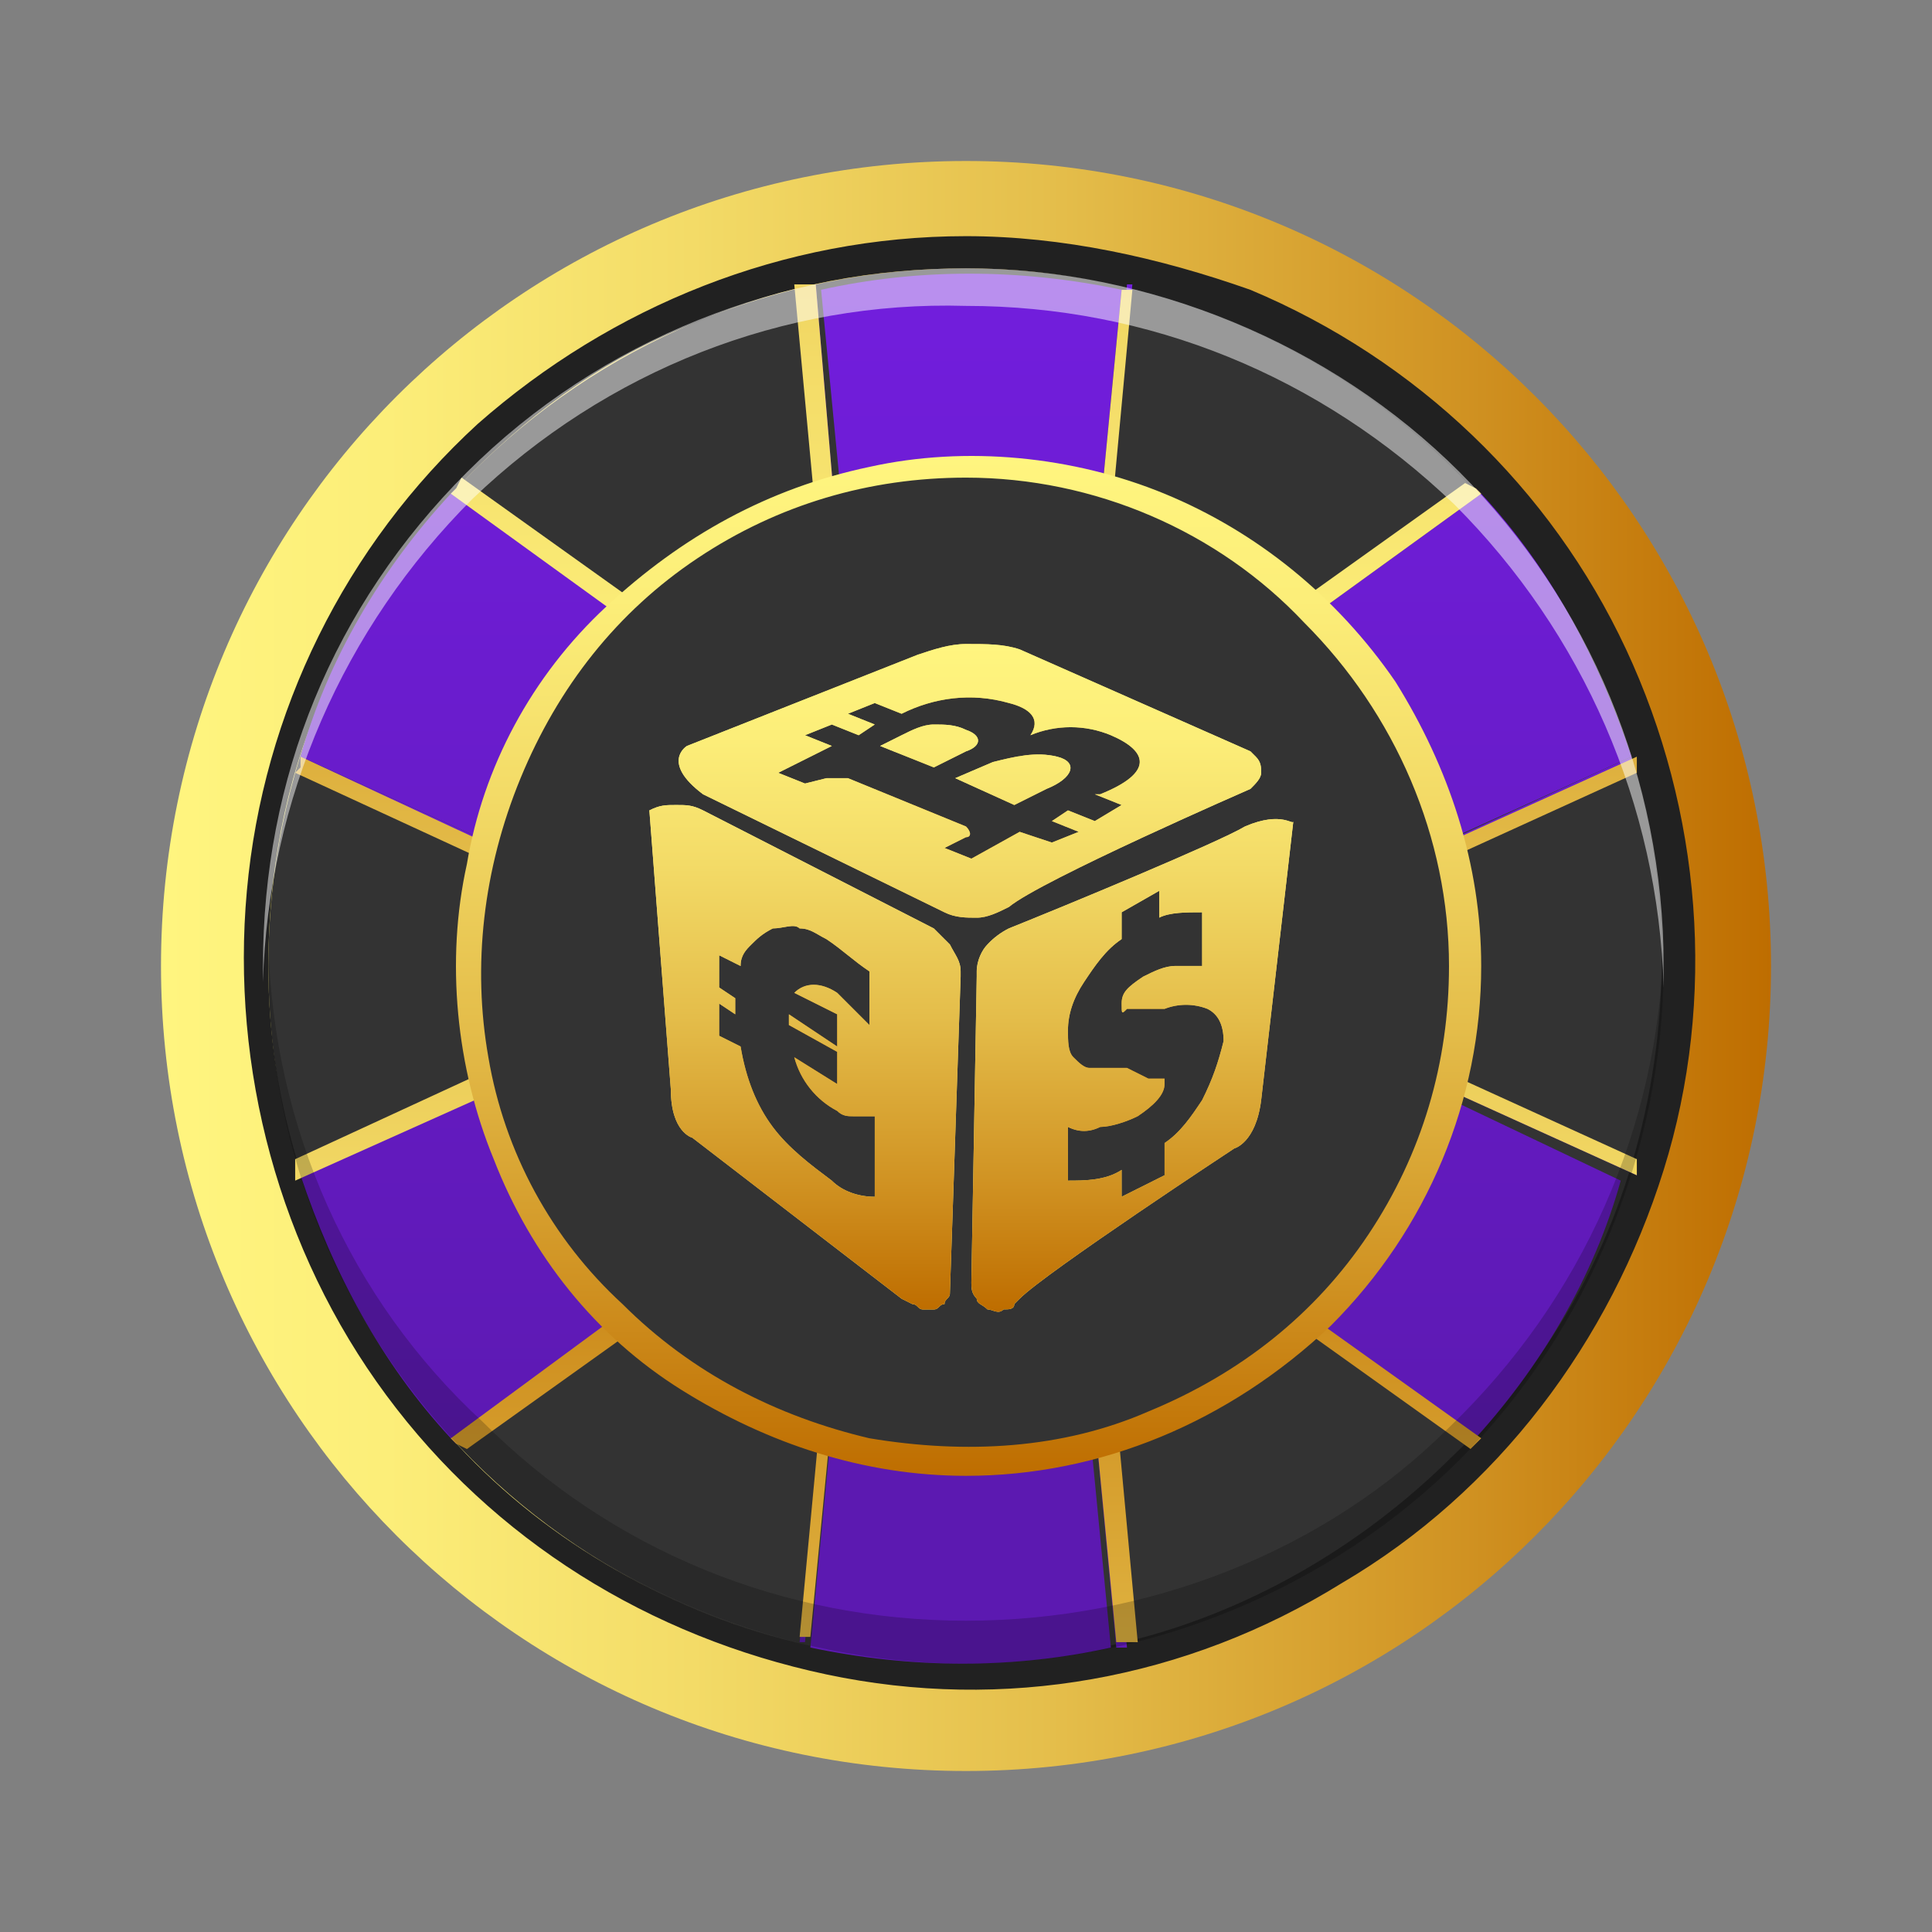
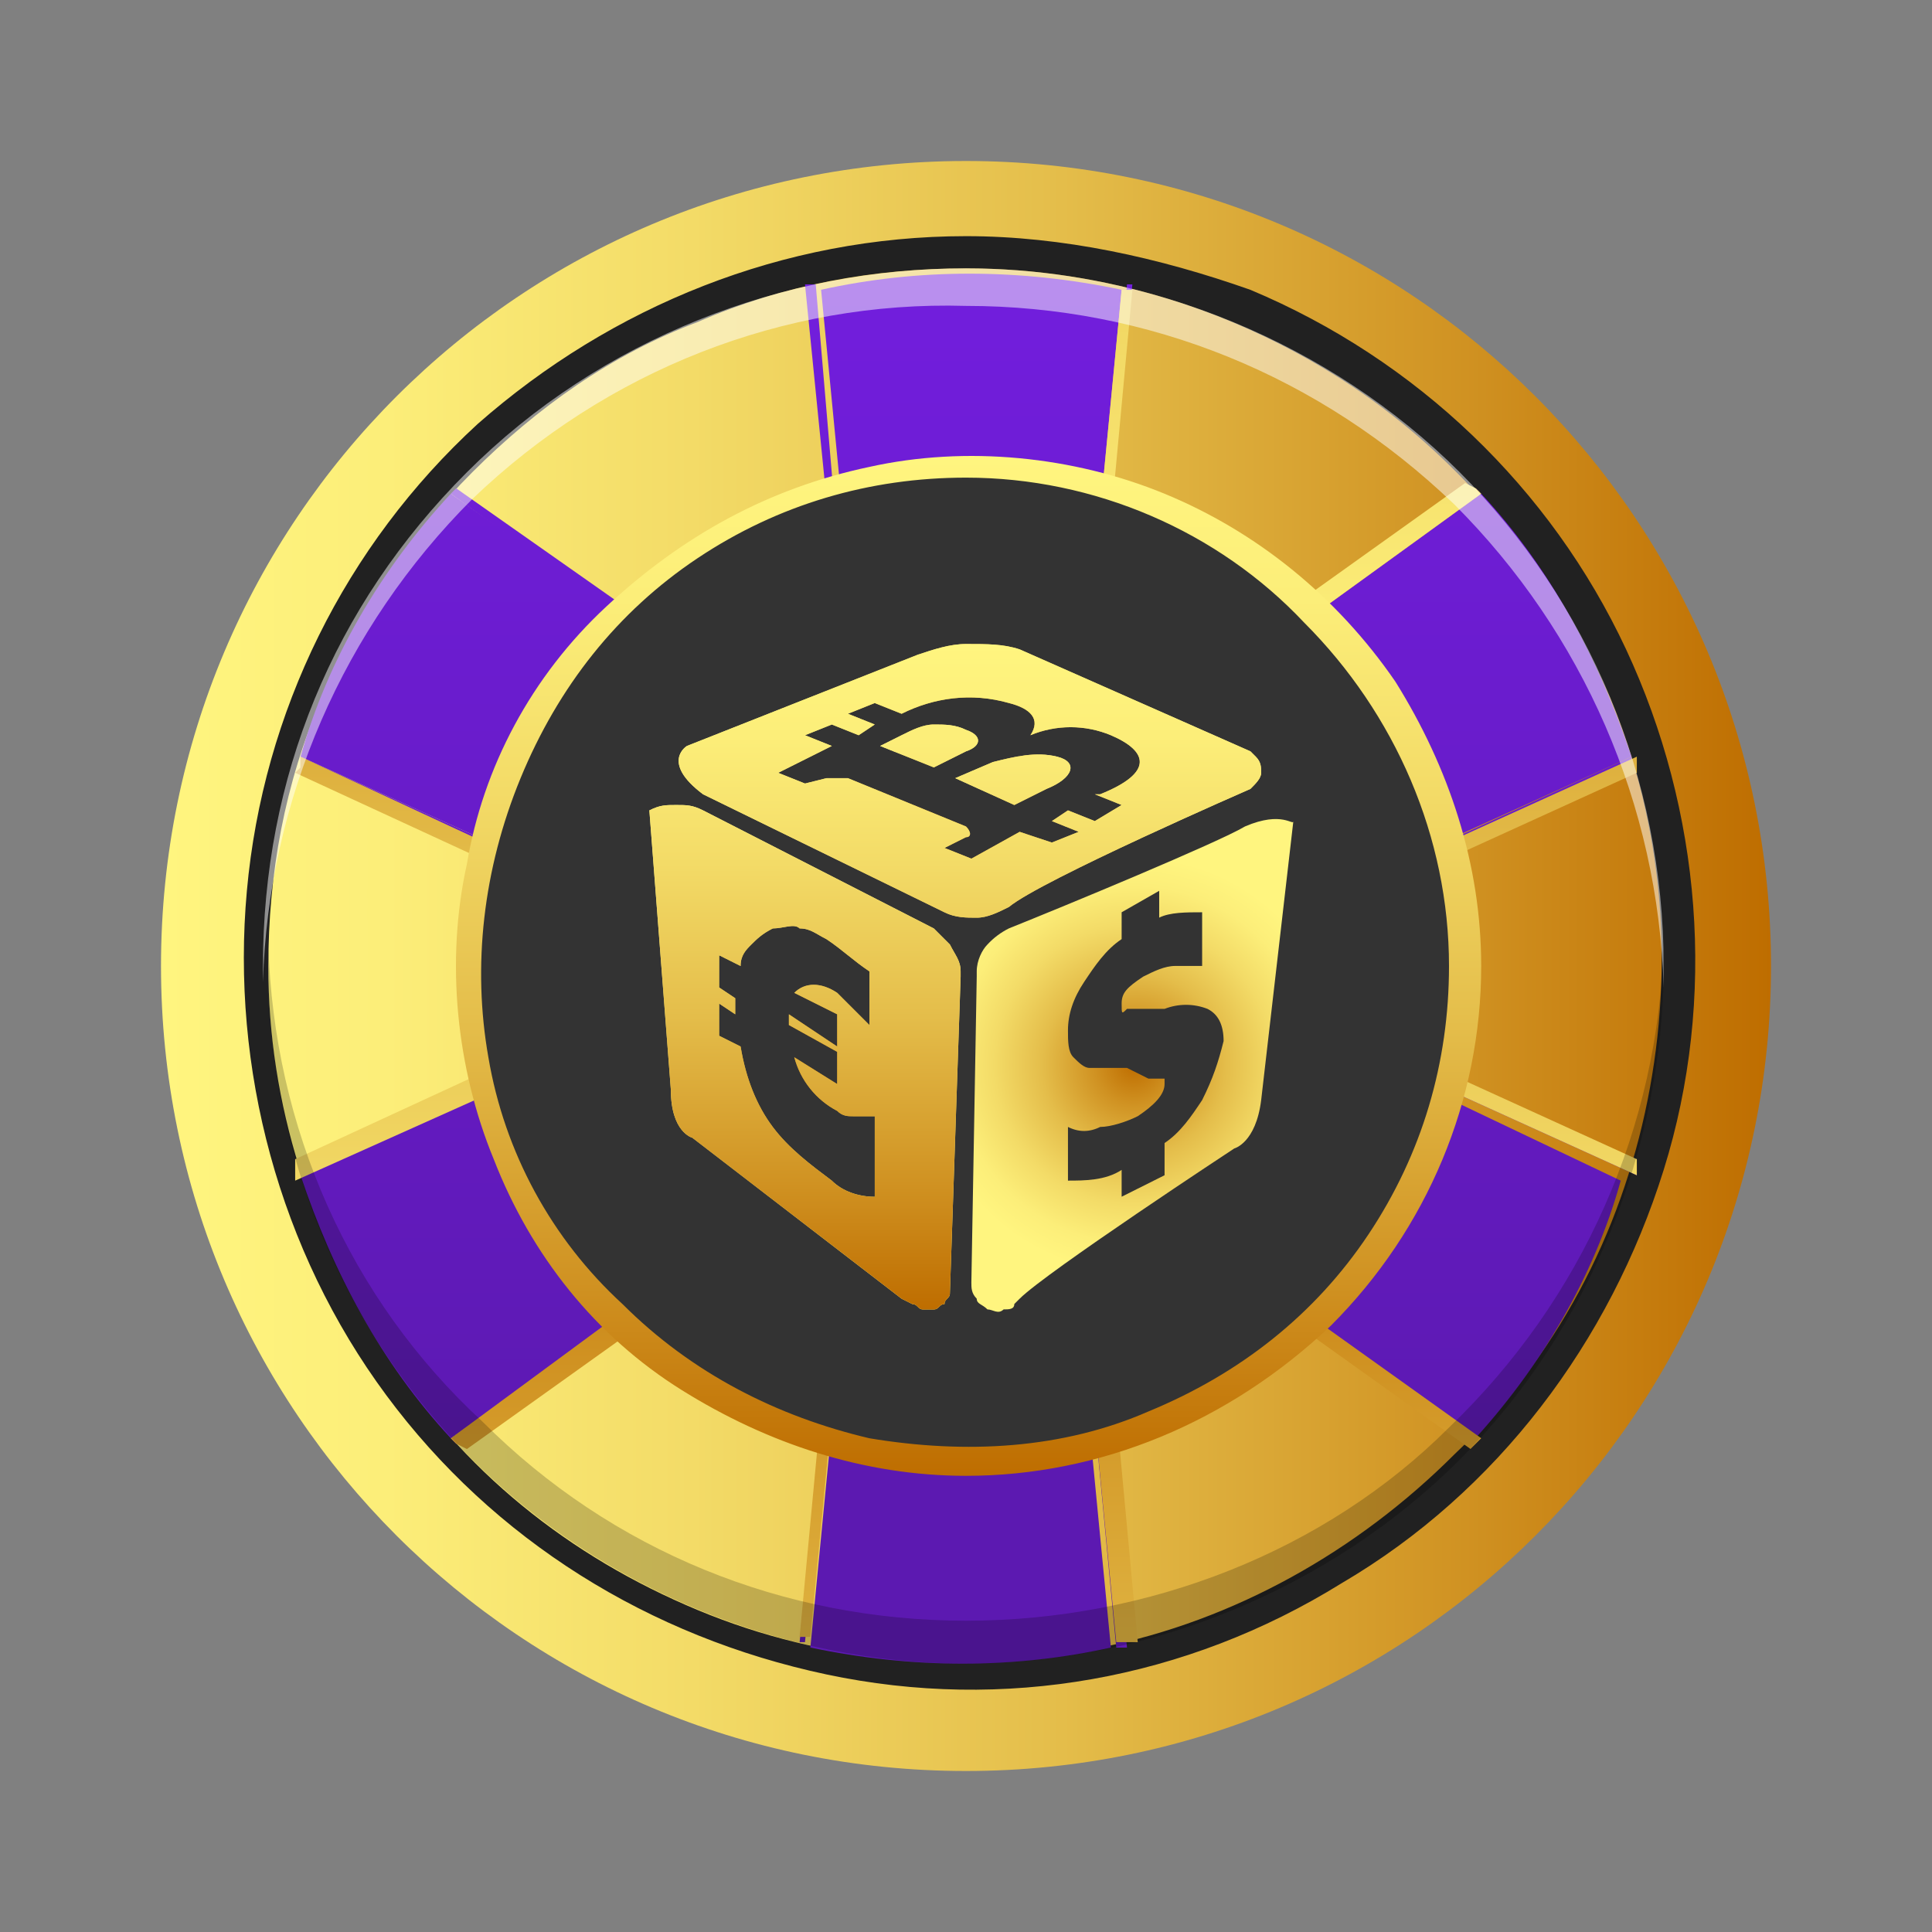
<svg xmlns="http://www.w3.org/2000/svg" width="72" height="72" viewBox="0 0 72 72" fill="none">
  <rect x="0" y="0" width="72" height="72" fill="#808080" stroke="none" />
  <path d="M36 66C52.6 66 66 52.6 66 36C66 19.4 52.6 6 36 6C19.4 6 6 19.4 6 36C6 52.6 19.4 66 36 66Z" fill="url(#paint0_linear_730_72)" />
-   <path d="M36 62C50.4 62 62 50.4 62 36C62 21.6 50.4 10 36 10C21.6 10 10 21.6 10 36C10 50.4 21.6 62 36 62Z" fill="#333333" />
  <path d="M36 10.001C41.2 10.001 46.2 11.601 50.4 14.401C54.6 17.201 58 21.401 60 26.001C62 30.801 62.4 36.001 61.4 41.001C60.4 46.001 58 50.601 54.2 54.201C50.6 57.801 46 60.401 41 61.401C36 62.401 30.8 62.001 26 60.001C21.2 58.001 17.2 54.801 14.4 50.401C11.6 46.001 10 41.201 10 36.001C10 32.601 10.6 29.201 12 26.001C13.4 22.801 15.2 20.001 17.6 17.601C20 15.201 22.8 13.201 26 12.001C29.2 10.601 32.6 10.001 36 10.001ZM36 8.801C29.2 8.801 22.8 11.401 17.8 15.801C12.868 20.328 9.801 26.533 9.2 33.201C8.6 39.801 10.4 46.601 14.4 52.001C18.4 57.401 24.2 61.001 30.8 62.401C37.4 63.801 44.2 62.601 50 59.001C55.8 55.601 60 50.001 62 43.601C64 37.201 63.4 30.201 60.6 24.201C57.8 18.201 52.8 13.401 46.6 10.801C43.2 9.601 39.6 8.801 36 8.801Z" fill="#212121" />
  <path d="M60.8 28.199C59.6 24.599 57.8 21.199 55.2 18.399L40 29.399L41.8 10.799C38 9.999 34.2 9.999 30.6 10.799L32.4 29.399L16.8 18.399C14.2 21.199 12.2 24.599 11.2 28.199L28.4 35.999L11.2 43.799C12.4 47.399 14.2 50.799 16.8 53.599L32 42.799L30.2 61.399C34 62.199 37.8 62.199 41.4 61.399L39.6 42.799L54.8 53.799C57.4 50.999 59.4 47.599 60.4 43.999L43.6 35.999L60.8 28.199Z" fill="url(#paint1_linear_730_72)" />
  <path d="M60.8 28.599V28.199L43.8 35.999L61 43.799V43.399L44.4 35.999L60.8 28.599Z" fill="url(#paint2_linear_730_72)" />
  <path d="M61 28.799V28.599V28.199L43.8 35.999L61 43.799V43.399V43.199L45.2 35.999L61 28.799Z" fill="url(#paint3_linear_730_72)" />
  <path d="M55.2 18.398L55 18.198L40.4 28.598L42.2 10.598H42L40.2 29.198L55.2 18.398Z" fill="url(#paint4_linear_730_72)" />
  <path d="M55 18.201L54.6 18.001L40.6 28.001L42.2 10.801H42H41.8L40 29.401L55.2 18.401L55 18.201Z" fill="url(#paint5_linear_730_72)" />
  <path d="M30.4 10.598H30L31.8 28.598L17 18.198L16.8 18.398L32 29.398L30.4 10.598Z" fill="url(#paint6_linear_730_72)" />
-   <path d="M30.4 10.598H30H29.6L31.2 27.798L17.2 17.798L17 18.198L16.8 18.398L32 29.398L30.4 10.598Z" fill="url(#paint7_linear_730_72)" />
  <path d="M11.2 28.199V28.599L27.6 35.999L11.2 43.399V43.799L28.4 35.999L11.2 28.199Z" fill="url(#paint8_linear_730_72)" />
-   <path d="M11.2 28.199V28.599L11 28.799L26.6 35.999L11 43.199V43.599V43.999L28.4 36.199L11.2 28.199Z" fill="url(#paint9_linear_730_72)" />
+   <path d="M11.2 28.199V28.599L11 28.799L26.6 35.999L11 43.199V43.999L28.4 36.199L11.2 28.199Z" fill="url(#paint9_linear_730_72)" />
  <path d="M16.8 53.598L17 53.798L31.6 43.198L29.8 61.198H30L31.8 42.598L16.8 53.598Z" fill="url(#paint10_linear_730_72)" />
  <path d="M16.8 53.602L17 53.802L17.4 54.002L31.4 44.002L29.8 61.002H30H30.2L32 42.402L16.8 53.602Z" fill="url(#paint11_linear_730_72)" />
  <path d="M41.6 61.402H42L40.2 43.202L54.8 53.602L55 53.402L39.8 42.402L41.6 61.402Z" fill="url(#paint12_linear_730_72)" />
  <path d="M39.8 42.598L41.6 61.198H42H42.4L40.8 43.998L54.8 53.998L55 53.798L55.2 53.598L39.8 42.598Z" fill="url(#paint13_linear_730_72)" />
  <path d="M36 54.598C46.2 54.598 54.6 46.198 54.6 35.998C54.6 25.798 46.2 17.398 36 17.398C25.8 17.398 17.4 25.798 17.4 35.998C17.4 46.198 25.8 54.598 36 54.598Z" fill="#333333" />
  <path d="M36 55C32.2 55 28.6 53.8 25.4 51.8C22.2 49.8 19.8 46.8 18.4 43.2C17 39.8 16.6 35.8 17.4 32.2C18 28.6 19.8 25.2 22.6 22.6C25.4 20 28.6 18.2 32.4 17.4C36 16.6 40 17 43.4 18.4C46.8 19.8 49.8 22.2 52 25.4C54 28.6 55.2 32.2 55.2 36C55.2 41 53.2 45.8 49.6 49.4C45.8 53 41 55 36 55ZM36 17.8C32.4 17.8 29 18.8 26 20.8C23 22.8 20.8 25.6 19.4 29C18 32.4 17.6 36 18.2 39.4C18.797 42.938 20.556 46.175 23.2 48.6C25.8 51.2 29 52.8 32.4 53.6C36 54.2 39.6 54 42.8 52.6C46.2 51.2 49 49 51 46C53 43 54 39.6 54 36C54 31.2 52 26.6 48.6 23.2C45.4 19.8 40.8 17.8 36 17.8Z" fill="url(#paint14_linear_730_72)" />
  <path opacity="0.5" d="M36 11.4C42.8 11.4 49.2 14 54.2 18.8C59 23.6 61.8 30 62 36.8V36C62 29 59.2 22.4 54.4 17.6C49.6 12.8 42.8 10 36 10C29.2 10 22.4 12.6 17.4 17.6C12.4 22.6 9.8 29 9.8 36V36.6C10 29.8 12.8 23.4 17.6 18.6C22.6 13.8 29.2 11.2 36 11.4Z" fill="white" />
  <path opacity="0.2" d="M36 60.399C29.2 60.399 22.8 57.799 18 52.999C13 48.399 10.2 41.999 10 35.199V35.999C10 42.999 12.8 49.599 17.6 54.399C22.4 59.199 29.2 61.999 36 61.999C42.8 61.999 49.6 59.199 54.4 54.399C59.2 49.599 62 42.799 62 35.999V35.199C61.8 41.999 59 48.399 54 53.199C49.4 57.799 42.8 60.399 36 60.399Z" fill="black" />
  <path d="M39 29.4C40 29 40.2 28.4 39.4 28.2C38.6 28 37.8 28.2 37 28.4L35.6 29L37.8 30L39 29.4Z" fill="url(#paint15_radial_730_72)" />
  <path d="M36 27.2C35.6 27 35.2 27 34.8 27C34.4 27 34 27.2 33.6 27.4L32.8 27.8L34.8 28.6L36 28C36.6 27.8 36.6 27.4 36 27.2Z" fill="url(#paint16_radial_730_72)" />
  <path d="M46.4 30.798C45.4 31.398 39.6 33.798 37.6 34.598C37.299 34.748 37.028 34.951 36.8 35.198C36.6 35.398 36.4 35.798 36.4 36.198V36.398L36.2 47.798C36.2 47.998 36.2 48.198 36.4 48.398C36.4 48.598 36.6 48.598 36.8 48.798C37 48.798 37.2 48.998 37.4 48.798C37.6 48.798 37.8 48.798 37.8 48.598L38 48.398C39 47.398 46 42.798 46 42.798C46 42.798 46.8 42.598 47 40.998L48.2 30.598C48.2 30.798 47.8 30.198 46.4 30.798V30.798ZM44.8 40.998C44.4 41.598 44 42.198 43.4 42.598V43.798L41.8 44.598V43.598C41.2 43.998 40.4 43.998 39.8 43.998V41.998C40.2 42.198 40.6 42.198 41 41.998C41.4 41.998 42 41.798 42.4 41.598C43 41.198 43.4 40.798 43.4 40.398V40.198H43.2H42.8L42 39.798H40.6C40.4 39.798 40.2 39.598 40 39.398C39.8 39.198 39.8 38.798 39.8 38.398C39.8 37.798 40 37.198 40.4 36.598C40.8 35.998 41.2 35.398 41.8 34.998V33.998L43.2 33.198V34.198C43.6 33.998 44.2 33.998 44.8 33.998V35.998H43.8C43.4 35.998 43 36.198 42.6 36.398C42 36.798 41.8 36.998 41.8 37.398C41.8 37.798 41.8 37.798 42 37.598H43.4C43.914 37.397 44.486 37.397 45 37.598C45.4 37.798 45.6 38.198 45.6 38.798C45.4 39.598 45.2 40.198 44.8 40.998V40.998Z" fill="url(#paint17_radial_730_72)" />
  <path d="M34.8 34.6L26.2 30.2C25.8 30 25.6 30 25.2 30C24.8 30 24.6 30 24.2 30.2L25 40.6C25 42.2 25.8 42.4 25.8 42.4L33.6 48.4L34 48.6C34.2 48.6 34.2 48.8 34.4 48.8H34.8C35 48.8 35 48.6 35.2 48.6C35.2 48.4 35.4 48.4 35.4 48.2L35.8 36.4V36.2C35.8 35.8 35.6 35.6 35.4 35.2L34.8 34.6V34.6ZM32.6 44.6C32 44.6 31.4 44.4 31 44C30.2 43.4 29.4 42.8 28.8 42C28.2 41.2 27.8 40.2 27.6 39L26.8 38.6V37.4L27.4 37.8V37.2L26.8 36.8V35.6L27.6 36C27.6 35.6 27.8 35.4 28 35.2C28.2 35 28.4 34.8 28.8 34.6C29.2 34.6 29.6 34.4 29.8 34.6C30.2 34.6 30.4 34.8 30.8 35C31.4 35.4 31.8 35.8 32.4 36.2V38.2L31.2 37C30.6 36.6 30 36.6 29.6 37L31.2 37.8V39L29.4 37.8V38V38.2L31.2 39.2V40.4L29.6 39.4C29.713 39.826 29.914 40.224 30.19 40.568C30.465 40.913 30.809 41.196 31.2 41.4C31.4 41.6 31.6 41.6 31.8 41.6H32.6V44.6V44.6Z" fill="url(#paint18_radial_730_72)" />
  <path d="M46.6 29.4C46.8 29.2 47 29 47 28.8C47 28.6 47 28.4 46.8 28.2L46.6 28L38 24.2C37.4 24 36.8 24 36 24C35.4 24 34.8 24.2 34.2 24.4L25.6 27.8C25.6 27.8 24.6 28.4 26.2 29.6L35.2 34C35.6 34.2 36 34.2 36.4 34.2C36.8 34.2 37.2 34 37.6 33.8C38.8 32.8 46.6 29.4 46.6 29.4ZM36.2 32L35.2 31.6L36 31.2C36.2 31.2 36.2 31 36 30.8L31.6 29H31.2H30.8L30 29.2L29 28.8L31 27.8L30 27.4L31 27L32 27.4L32.6 27L31.6 26.6L32.6 26.2L33.6 26.6C34.8 26 36.2 25.8 37.6 26.2C38.4 26.4 38.8 26.8 38.4 27.4C38.875 27.202 39.385 27.1 39.9 27.1C40.415 27.1 40.925 27.202 41.4 27.4C42.8 28 43 28.8 41 29.6H40.8L41.8 30L40.8 30.6L39.8 30.2L39.2 30.6L40.2 31L39.2 31.4L38 31L36.2 32V32Z" fill="url(#paint19_radial_730_72)" />
  <path d="M39 29.4C40 29 40.2 28.4 39.4 28.2C38.6 28 37.8 28.2 37 28.4L35.6 29L37.8 30L39 29.4Z" fill="url(#paint20_linear_730_72)" />
  <path d="M36 27.2C35.6 27 35.2 27 34.8 27C34.4 27 34 27.2 33.6 27.4L32.8 27.8L34.8 28.6L36 28C36.6 27.8 36.6 27.4 36 27.2Z" fill="url(#paint21_linear_730_72)" />
-   <path d="M46.4 30.798C45.4 31.398 39.6 33.798 37.6 34.598C37.299 34.748 37.028 34.951 36.8 35.198C36.6 35.398 36.4 35.798 36.4 36.198V36.398L36.2 47.798C36.2 47.998 36.2 48.198 36.4 48.398C36.4 48.598 36.6 48.598 36.8 48.798C37 48.798 37.2 48.998 37.4 48.798C37.6 48.798 37.8 48.798 37.8 48.598L38 48.398C39 47.398 46 42.798 46 42.798C46 42.798 46.8 42.598 47 40.998L48.2 30.598C48.2 30.798 47.8 30.198 46.4 30.798V30.798ZM44.8 40.998C44.4 41.598 44 42.198 43.4 42.598V43.798L41.8 44.598V43.598C41.2 43.998 40.4 43.998 39.8 43.998V41.998C40.2 42.198 40.6 42.198 41 41.998C41.4 41.998 42 41.798 42.4 41.598C43 41.198 43.4 40.798 43.4 40.398V40.198H43.2H42.8L42 39.798H40.6C40.4 39.798 40.2 39.598 40 39.398C39.8 39.198 39.8 38.798 39.8 38.398C39.8 37.798 40 37.198 40.4 36.598C40.8 35.998 41.2 35.398 41.8 34.998V33.998L43.2 33.198V34.198C43.6 33.998 44.2 33.998 44.8 33.998V35.998H43.8C43.4 35.998 43 36.198 42.6 36.398C42 36.798 41.8 36.998 41.8 37.398C41.8 37.798 41.8 37.798 42 37.598H43.4C43.914 37.397 44.486 37.397 45 37.598C45.4 37.798 45.6 38.198 45.6 38.798C45.4 39.598 45.2 40.198 44.8 40.998V40.998Z" fill="url(#paint22_linear_730_72)" />
  <path d="M34.8 34.6L26.2 30.2C25.8 30 25.6 30 25.2 30C24.8 30 24.6 30 24.2 30.2L25 40.6C25 42.2 25.8 42.4 25.8 42.4L33.6 48.4L34 48.6C34.2 48.6 34.2 48.8 34.4 48.8H34.8C35 48.8 35 48.6 35.2 48.6C35.2 48.4 35.4 48.4 35.4 48.2L35.8 36.4V36.2C35.8 35.8 35.6 35.6 35.4 35.2L34.8 34.6V34.6ZM32.6 44.6C32 44.6 31.4 44.4 31 44C30.2 43.4 29.4 42.8 28.8 42C28.2 41.2 27.8 40.2 27.6 39L26.8 38.6V37.4L27.4 37.8V37.2L26.8 36.8V35.6L27.6 36C27.6 35.6 27.8 35.4 28 35.2C28.2 35 28.4 34.8 28.8 34.6C29.2 34.6 29.6 34.4 29.8 34.6C30.2 34.6 30.4 34.8 30.8 35C31.4 35.4 31.8 35.8 32.4 36.2V38.2L31.2 37C30.6 36.6 30 36.6 29.6 37L31.2 37.8V39L29.4 37.8V38V38.2L31.2 39.2V40.4L29.6 39.4C29.713 39.826 29.914 40.224 30.19 40.568C30.465 40.913 30.809 41.196 31.2 41.4C31.4 41.6 31.6 41.6 31.8 41.6H32.6V44.6V44.6Z" fill="url(#paint23_linear_730_72)" />
  <path d="M46.6 29.4C46.8 29.2 47 29 47 28.8C47 28.6 47 28.4 46.8 28.2L46.6 28L38 24.2C37.4 24 36.8 24 36 24C35.4 24 34.8 24.2 34.2 24.4L25.6 27.8C25.6 27.8 24.6 28.4 26.2 29.6L35.2 34C35.6 34.2 36 34.2 36.4 34.2C36.8 34.2 37.2 34 37.6 33.8C38.8 32.8 46.6 29.4 46.6 29.4ZM36.2 32L35.2 31.6L36 31.2C36.2 31.2 36.2 31 36 30.8L31.6 29H31.2H30.8L30 29.2L29 28.8L31 27.8L30 27.4L31 27L32 27.4L32.6 27L31.6 26.6L32.6 26.2L33.6 26.6C34.8 26 36.2 25.8 37.6 26.2C38.4 26.4 38.8 26.8 38.4 27.4C38.875 27.202 39.385 27.1 39.9 27.1C40.415 27.1 40.925 27.202 41.4 27.4C42.8 28 43 28.8 41 29.6H40.8L41.8 30L40.8 30.6L39.8 30.2L39.2 30.6L40.2 31L39.2 31.4L38 31L36.2 32V32Z" fill="url(#paint24_linear_730_72)" />
  <defs>
    <linearGradient id="paint0_linear_730_72" x1="65.998" y1="36" x2="6" y2="36" gradientUnits="userSpaceOnUse">
      <stop stop-color="#BE6D00" />
      <stop offset="0.19" stop-color="#D09222" />
      <stop offset="0.44" stop-color="#E4BD4A" />
      <stop offset="0.67" stop-color="#F3DB67" />
      <stop offset="0.86" stop-color="#FCEE79" />
      <stop offset="1" stop-color="#FFF57F" />
    </linearGradient>
    <linearGradient id="paint1_linear_730_72" x1="35.984" y1="63.613" x2="35.984" y2="8.361" gradientUnits="userSpaceOnUse">
      <stop offset="0.15" stop-color="#5C19B1" />
      <stop offset="1" stop-color="#731EDF" />
    </linearGradient>
    <linearGradient id="paint2_linear_730_72" x1="52.3" y1="63.613" x2="52.3" y2="8.361" gradientUnits="userSpaceOnUse">
      <stop offset="0.15" stop-color="#5C19B1" />
      <stop offset="1" stop-color="#731EDF" />
    </linearGradient>
    <linearGradient id="paint3_linear_730_72" x1="52.396" y1="8.063" x2="52.396" y2="63.935" gradientUnits="userSpaceOnUse">
      <stop stop-color="#BE6D00" />
      <stop offset="0.19" stop-color="#D09222" />
      <stop offset="0.44" stop-color="#E4BD4A" />
      <stop offset="0.67" stop-color="#F3DB67" />
      <stop offset="0.86" stop-color="#FCEE79" />
      <stop offset="1" stop-color="#FFF57F" />
    </linearGradient>
    <linearGradient id="paint4_linear_730_72" x1="47.472" y1="63.612" x2="47.472" y2="8.36" gradientUnits="userSpaceOnUse">
      <stop offset="0.15" stop-color="#5C19B1" />
      <stop offset="1" stop-color="#731EDF" />
    </linearGradient>
    <linearGradient id="paint5_linear_730_72" x1="47.478" y1="-23.963" x2="47.478" y2="31.907" gradientUnits="userSpaceOnUse">
      <stop stop-color="#BE6D00" />
      <stop offset="0.19" stop-color="#D09222" />
      <stop offset="0.44" stop-color="#E4BD4A" />
      <stop offset="0.67" stop-color="#F3DB67" />
      <stop offset="0.86" stop-color="#FCEE79" />
      <stop offset="1" stop-color="#FFF57F" />
    </linearGradient>
    <linearGradient id="paint6_linear_730_72" x1="24.512" y1="63.612" x2="24.512" y2="8.36" gradientUnits="userSpaceOnUse">
      <stop offset="0.15" stop-color="#5C19B1" />
      <stop offset="1" stop-color="#731EDF" />
    </linearGradient>
    <linearGradient id="paint7_linear_730_72" x1="24.512" y1="-23.942" x2="24.512" y2="31.93" gradientUnits="userSpaceOnUse">
      <stop stop-color="#BE6D00" />
      <stop offset="0.19" stop-color="#D09222" />
      <stop offset="0.44" stop-color="#E4BD4A" />
      <stop offset="0.67" stop-color="#F3DB67" />
      <stop offset="0.86" stop-color="#FCEE79" />
      <stop offset="1" stop-color="#FFF57F" />
    </linearGradient>
    <linearGradient id="paint8_linear_730_72" x1="19.776" y1="63.613" x2="19.776" y2="8.361" gradientUnits="userSpaceOnUse">
      <stop offset="0.15" stop-color="#5C19B1" />
      <stop offset="1" stop-color="#731EDF" />
    </linearGradient>
    <linearGradient id="paint9_linear_730_72" x1="19.646" y1="8.089" x2="19.646" y2="63.959" gradientUnits="userSpaceOnUse">
      <stop stop-color="#BE6D00" />
      <stop offset="0.19" stop-color="#D09222" />
      <stop offset="0.44" stop-color="#E4BD4A" />
      <stop offset="0.67" stop-color="#F3DB67" />
      <stop offset="0.86" stop-color="#FCEE79" />
      <stop offset="1" stop-color="#FFF57F" />
    </linearGradient>
    <linearGradient id="paint10_linear_730_72" x1="24.536" y1="63.612" x2="24.536" y2="8.36" gradientUnits="userSpaceOnUse">
      <stop offset="0.15" stop-color="#5C19B1" />
      <stop offset="1" stop-color="#731EDF" />
    </linearGradient>
    <linearGradient id="paint11_linear_730_72" x1="24.536" y1="40.07" x2="24.536" y2="95.942" gradientUnits="userSpaceOnUse">
      <stop stop-color="#BE6D00" />
      <stop offset="0.19" stop-color="#D09222" />
      <stop offset="0.44" stop-color="#E4BD4A" />
      <stop offset="0.67" stop-color="#F3DB67" />
      <stop offset="0.86" stop-color="#FCEE79" />
      <stop offset="1" stop-color="#FFF57F" />
    </linearGradient>
    <linearGradient id="paint12_linear_730_72" x1="47.462" y1="63.616" x2="47.462" y2="8.364" gradientUnits="userSpaceOnUse">
      <stop offset="0.15" stop-color="#5C19B1" />
      <stop offset="1" stop-color="#731EDF" />
    </linearGradient>
    <linearGradient id="paint13_linear_730_72" x1="47.512" y1="40.092" x2="47.512" y2="95.962" gradientUnits="userSpaceOnUse">
      <stop stop-color="#BE6D00" />
      <stop offset="0.19" stop-color="#D09222" />
      <stop offset="0.44" stop-color="#E4BD4A" />
      <stop offset="0.67" stop-color="#F3DB67" />
      <stop offset="0.86" stop-color="#FCEE79" />
      <stop offset="1" stop-color="#FFF57F" />
    </linearGradient>
    <linearGradient id="paint14_linear_730_72" x1="35.996" y1="55.028" x2="35.996" y2="16.972" gradientUnits="userSpaceOnUse">
      <stop stop-color="#BE6D00" />
      <stop offset="0.19" stop-color="#D09222" />
      <stop offset="0.44" stop-color="#E4BD4A" />
      <stop offset="0.67" stop-color="#F3DB67" />
      <stop offset="0.86" stop-color="#FCEE79" />
      <stop offset="1" stop-color="#FFF57F" />
    </linearGradient>
    <radialGradient id="paint15_radial_730_72" cx="0" cy="0" r="1" gradientUnits="userSpaceOnUse" gradientTransform="translate(37.909 29.054) scale(1.613)">
      <stop stop-color="#BE6D00" />
      <stop offset="0.19" stop-color="#D09222" />
      <stop offset="0.44" stop-color="#E4BD4A" />
      <stop offset="0.67" stop-color="#F3DB67" />
      <stop offset="0.86" stop-color="#FCEE79" />
      <stop offset="1" stop-color="#FFF57F" />
    </radialGradient>
    <radialGradient id="paint16_radial_730_72" cx="0" cy="0" r="1" gradientUnits="userSpaceOnUse" gradientTransform="translate(34.684 27.864) scale(1.39)">
      <stop stop-color="#BE6D00" />
      <stop offset="0.19" stop-color="#D09222" />
      <stop offset="0.44" stop-color="#E4BD4A" />
      <stop offset="0.67" stop-color="#F3DB67" />
      <stop offset="0.86" stop-color="#FCEE79" />
      <stop offset="1" stop-color="#FFF57F" />
    </radialGradient>
    <radialGradient id="paint17_radial_730_72" cx="0" cy="0" r="1" gradientUnits="userSpaceOnUse" gradientTransform="translate(42.261 39.68) scale(7.769 7.769)">
      <stop stop-color="#BE6D00" />
      <stop offset="0.19" stop-color="#D09222" />
      <stop offset="0.44" stop-color="#E4BD4A" />
      <stop offset="0.67" stop-color="#F3DB67" />
      <stop offset="0.86" stop-color="#FCEE79" />
      <stop offset="1" stop-color="#FFF57F" />
    </radialGradient>
    <radialGradient id="paint18_radial_730_72" cx="0" cy="0" r="1" gradientUnits="userSpaceOnUse" gradientTransform="translate(30.073 39.372) scale(7.794)">
      <stop stop-color="#BE6D00" />
      <stop offset="0.19" stop-color="#D09222" />
      <stop offset="0.44" stop-color="#E4BD4A" />
      <stop offset="0.67" stop-color="#F3DB67" />
      <stop offset="0.86" stop-color="#FCEE79" />
      <stop offset="1" stop-color="#FFF57F" />
    </radialGradient>
    <radialGradient id="paint19_radial_730_72" cx="0" cy="0" r="1" gradientUnits="userSpaceOnUse" gradientTransform="translate(36.27 29.057) scale(8.414 8.414)">
      <stop stop-color="#BE6D00" />
      <stop offset="0.19" stop-color="#D09222" />
      <stop offset="0.44" stop-color="#E4BD4A" />
      <stop offset="0.67" stop-color="#F3DB67" />
      <stop offset="0.86" stop-color="#FCEE79" />
      <stop offset="1" stop-color="#FFF57F" />
    </radialGradient>
    <linearGradient id="paint20_linear_730_72" x1="37.854" y1="48.852" x2="37.854" y2="23.992" gradientUnits="userSpaceOnUse">
      <stop stop-color="#BE6D00" />
      <stop offset="0.19" stop-color="#D09222" />
      <stop offset="0.44" stop-color="#E4BD4A" />
      <stop offset="0.67" stop-color="#F3DB67" />
      <stop offset="0.86" stop-color="#FCEE79" />
      <stop offset="1" stop-color="#FFF57F" />
    </linearGradient>
    <linearGradient id="paint21_linear_730_72" x1="34.606" y1="48.852" x2="34.606" y2="23.992" gradientUnits="userSpaceOnUse">
      <stop stop-color="#BE6D00" />
      <stop offset="0.19" stop-color="#D09222" />
      <stop offset="0.44" stop-color="#E4BD4A" />
      <stop offset="0.67" stop-color="#F3DB67" />
      <stop offset="0.86" stop-color="#FCEE79" />
      <stop offset="1" stop-color="#FFF57F" />
    </linearGradient>
    <linearGradient id="paint22_linear_730_72" x1="42.224" y1="48.85" x2="42.224" y2="23.99" gradientUnits="userSpaceOnUse">
      <stop stop-color="#BE6D00" />
      <stop offset="0.19" stop-color="#D09222" />
      <stop offset="0.44" stop-color="#E4BD4A" />
      <stop offset="0.67" stop-color="#F3DB67" />
      <stop offset="0.86" stop-color="#FCEE79" />
      <stop offset="1" stop-color="#FFF57F" />
    </linearGradient>
    <linearGradient id="paint23_linear_730_72" x1="30.05" y1="48.826" x2="30.05" y2="23.968" gradientUnits="userSpaceOnUse">
      <stop stop-color="#BE6D00" />
      <stop offset="0.19" stop-color="#D09222" />
      <stop offset="0.44" stop-color="#E4BD4A" />
      <stop offset="0.67" stop-color="#F3DB67" />
      <stop offset="0.86" stop-color="#FCEE79" />
      <stop offset="1" stop-color="#FFF57F" />
    </linearGradient>
    <linearGradient id="paint24_linear_730_72" x1="36.272" y1="48.852" x2="36.272" y2="23.992" gradientUnits="userSpaceOnUse">
      <stop stop-color="#BE6D00" />
      <stop offset="0.19" stop-color="#D09222" />
      <stop offset="0.44" stop-color="#E4BD4A" />
      <stop offset="0.67" stop-color="#F3DB67" />
      <stop offset="0.86" stop-color="#FCEE79" />
      <stop offset="1" stop-color="#FFF57F" />
    </linearGradient>
  </defs>
</svg>